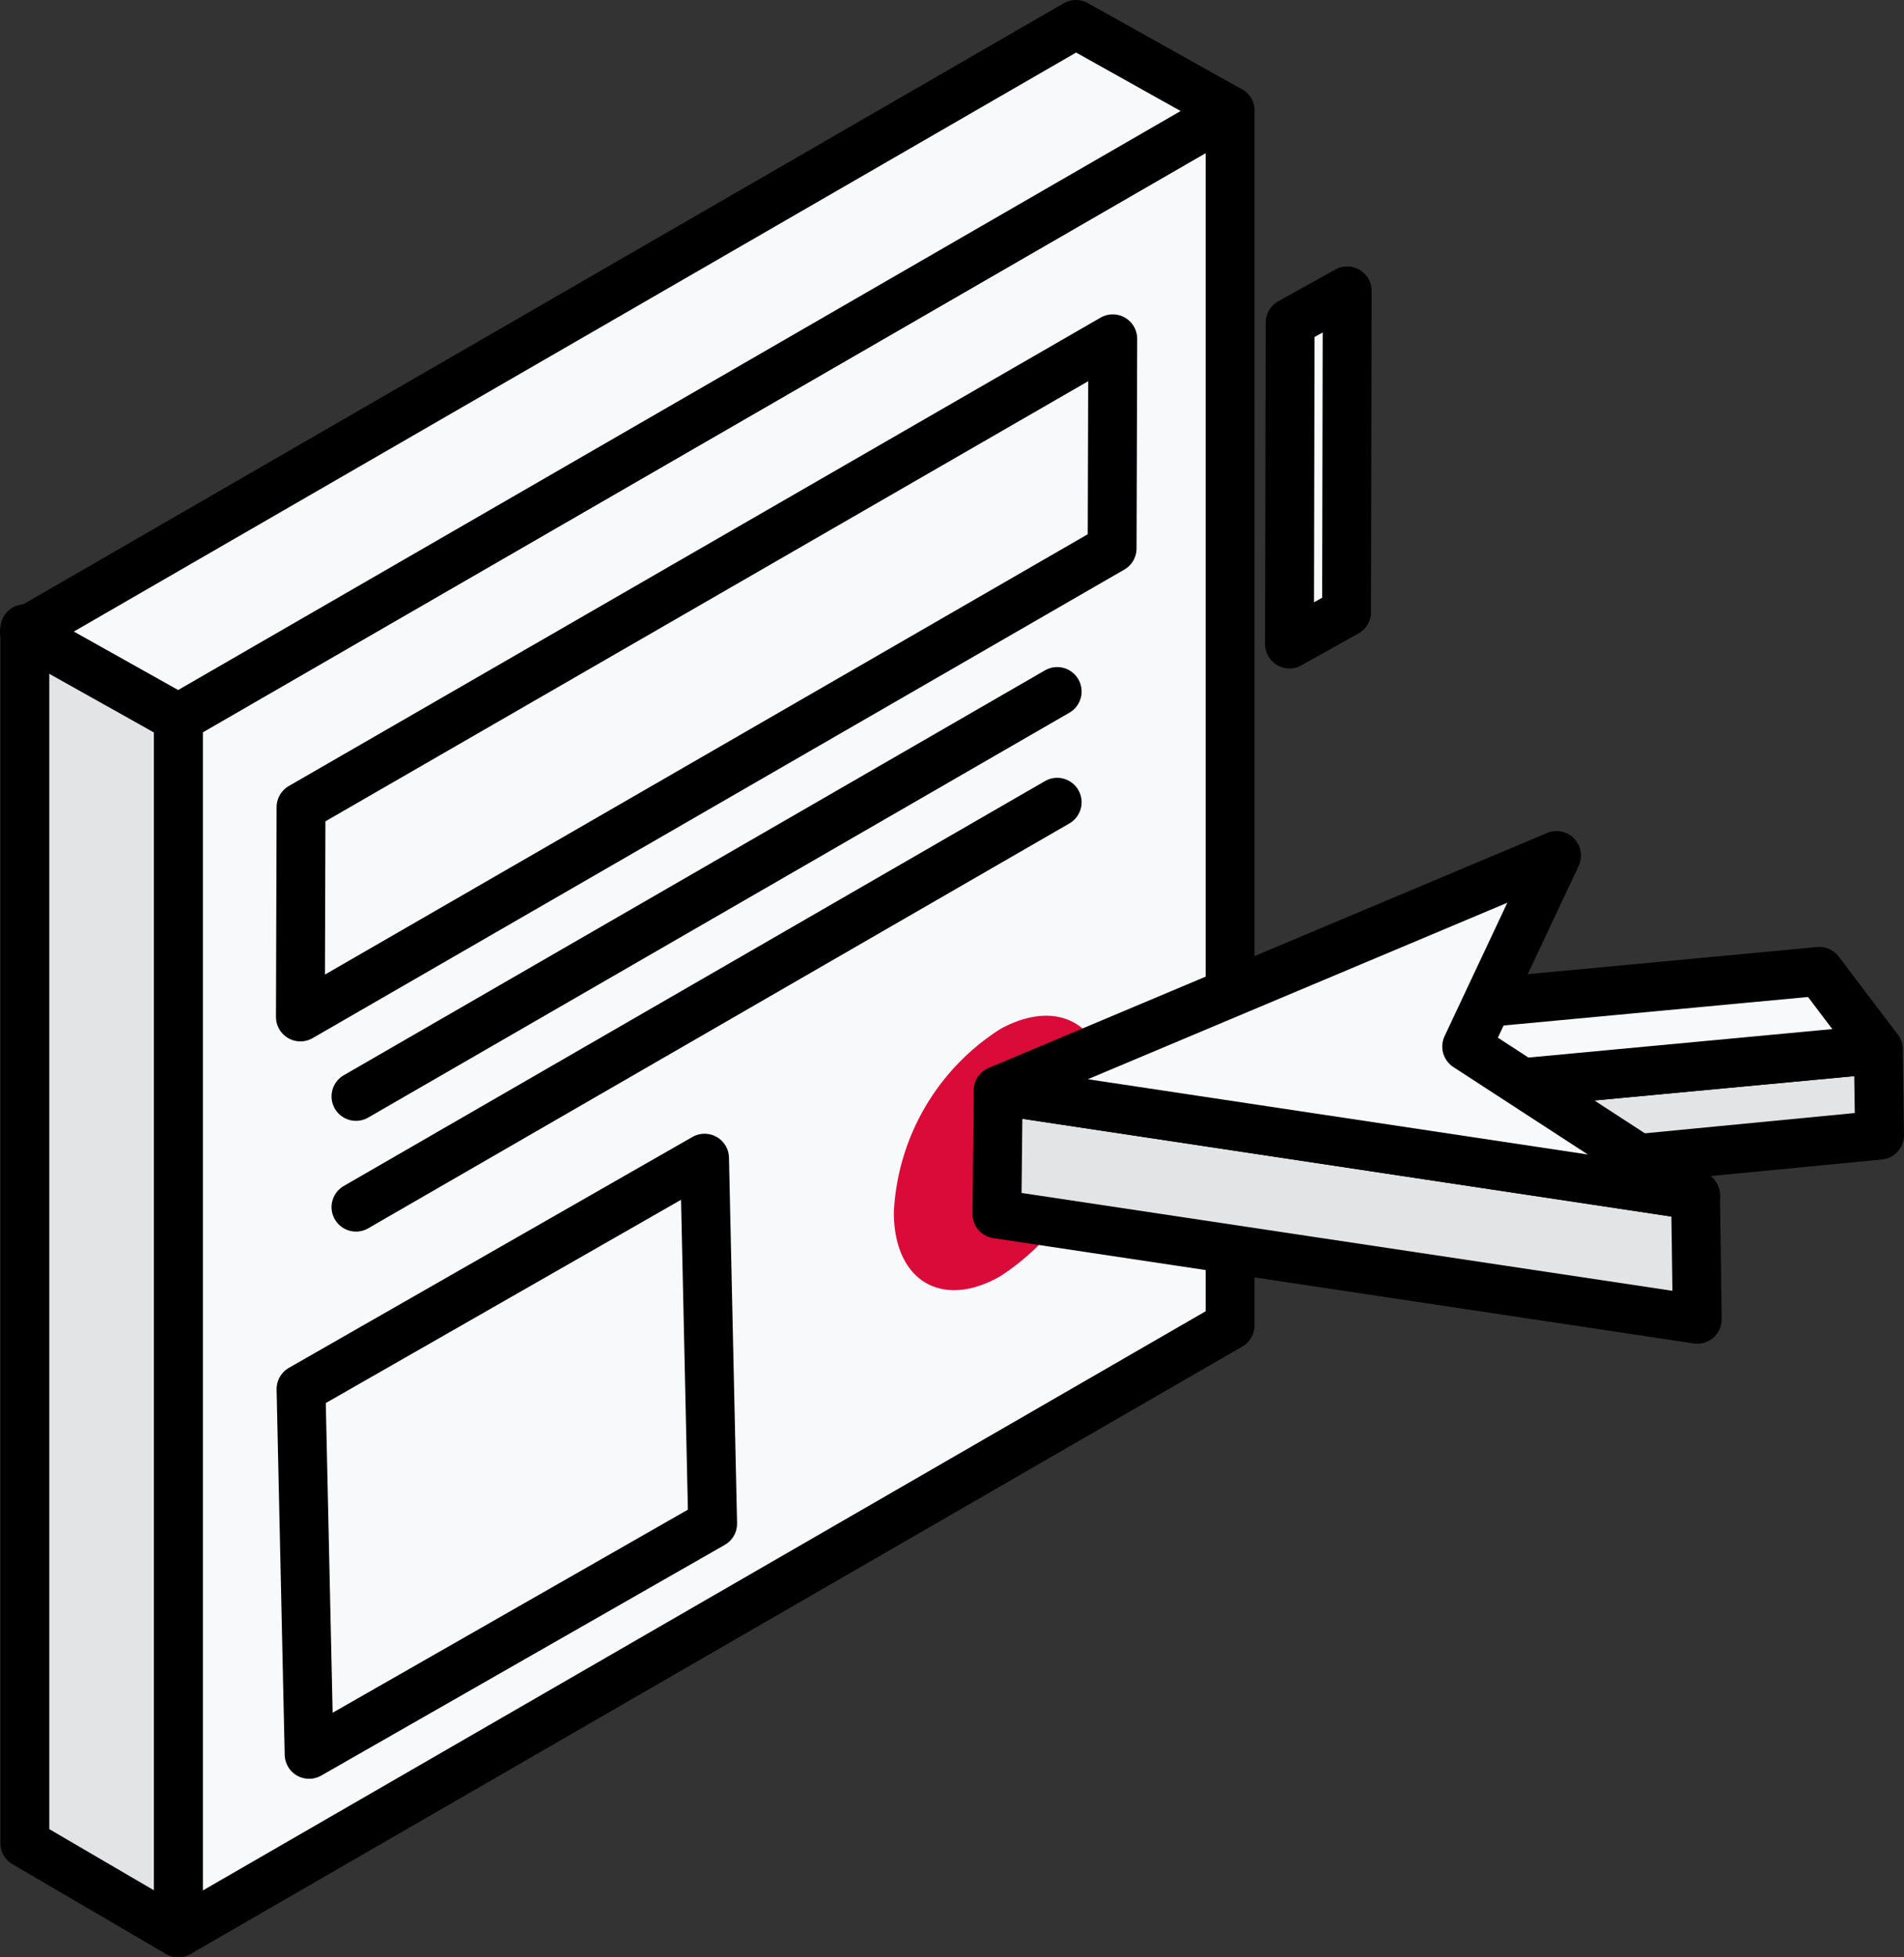
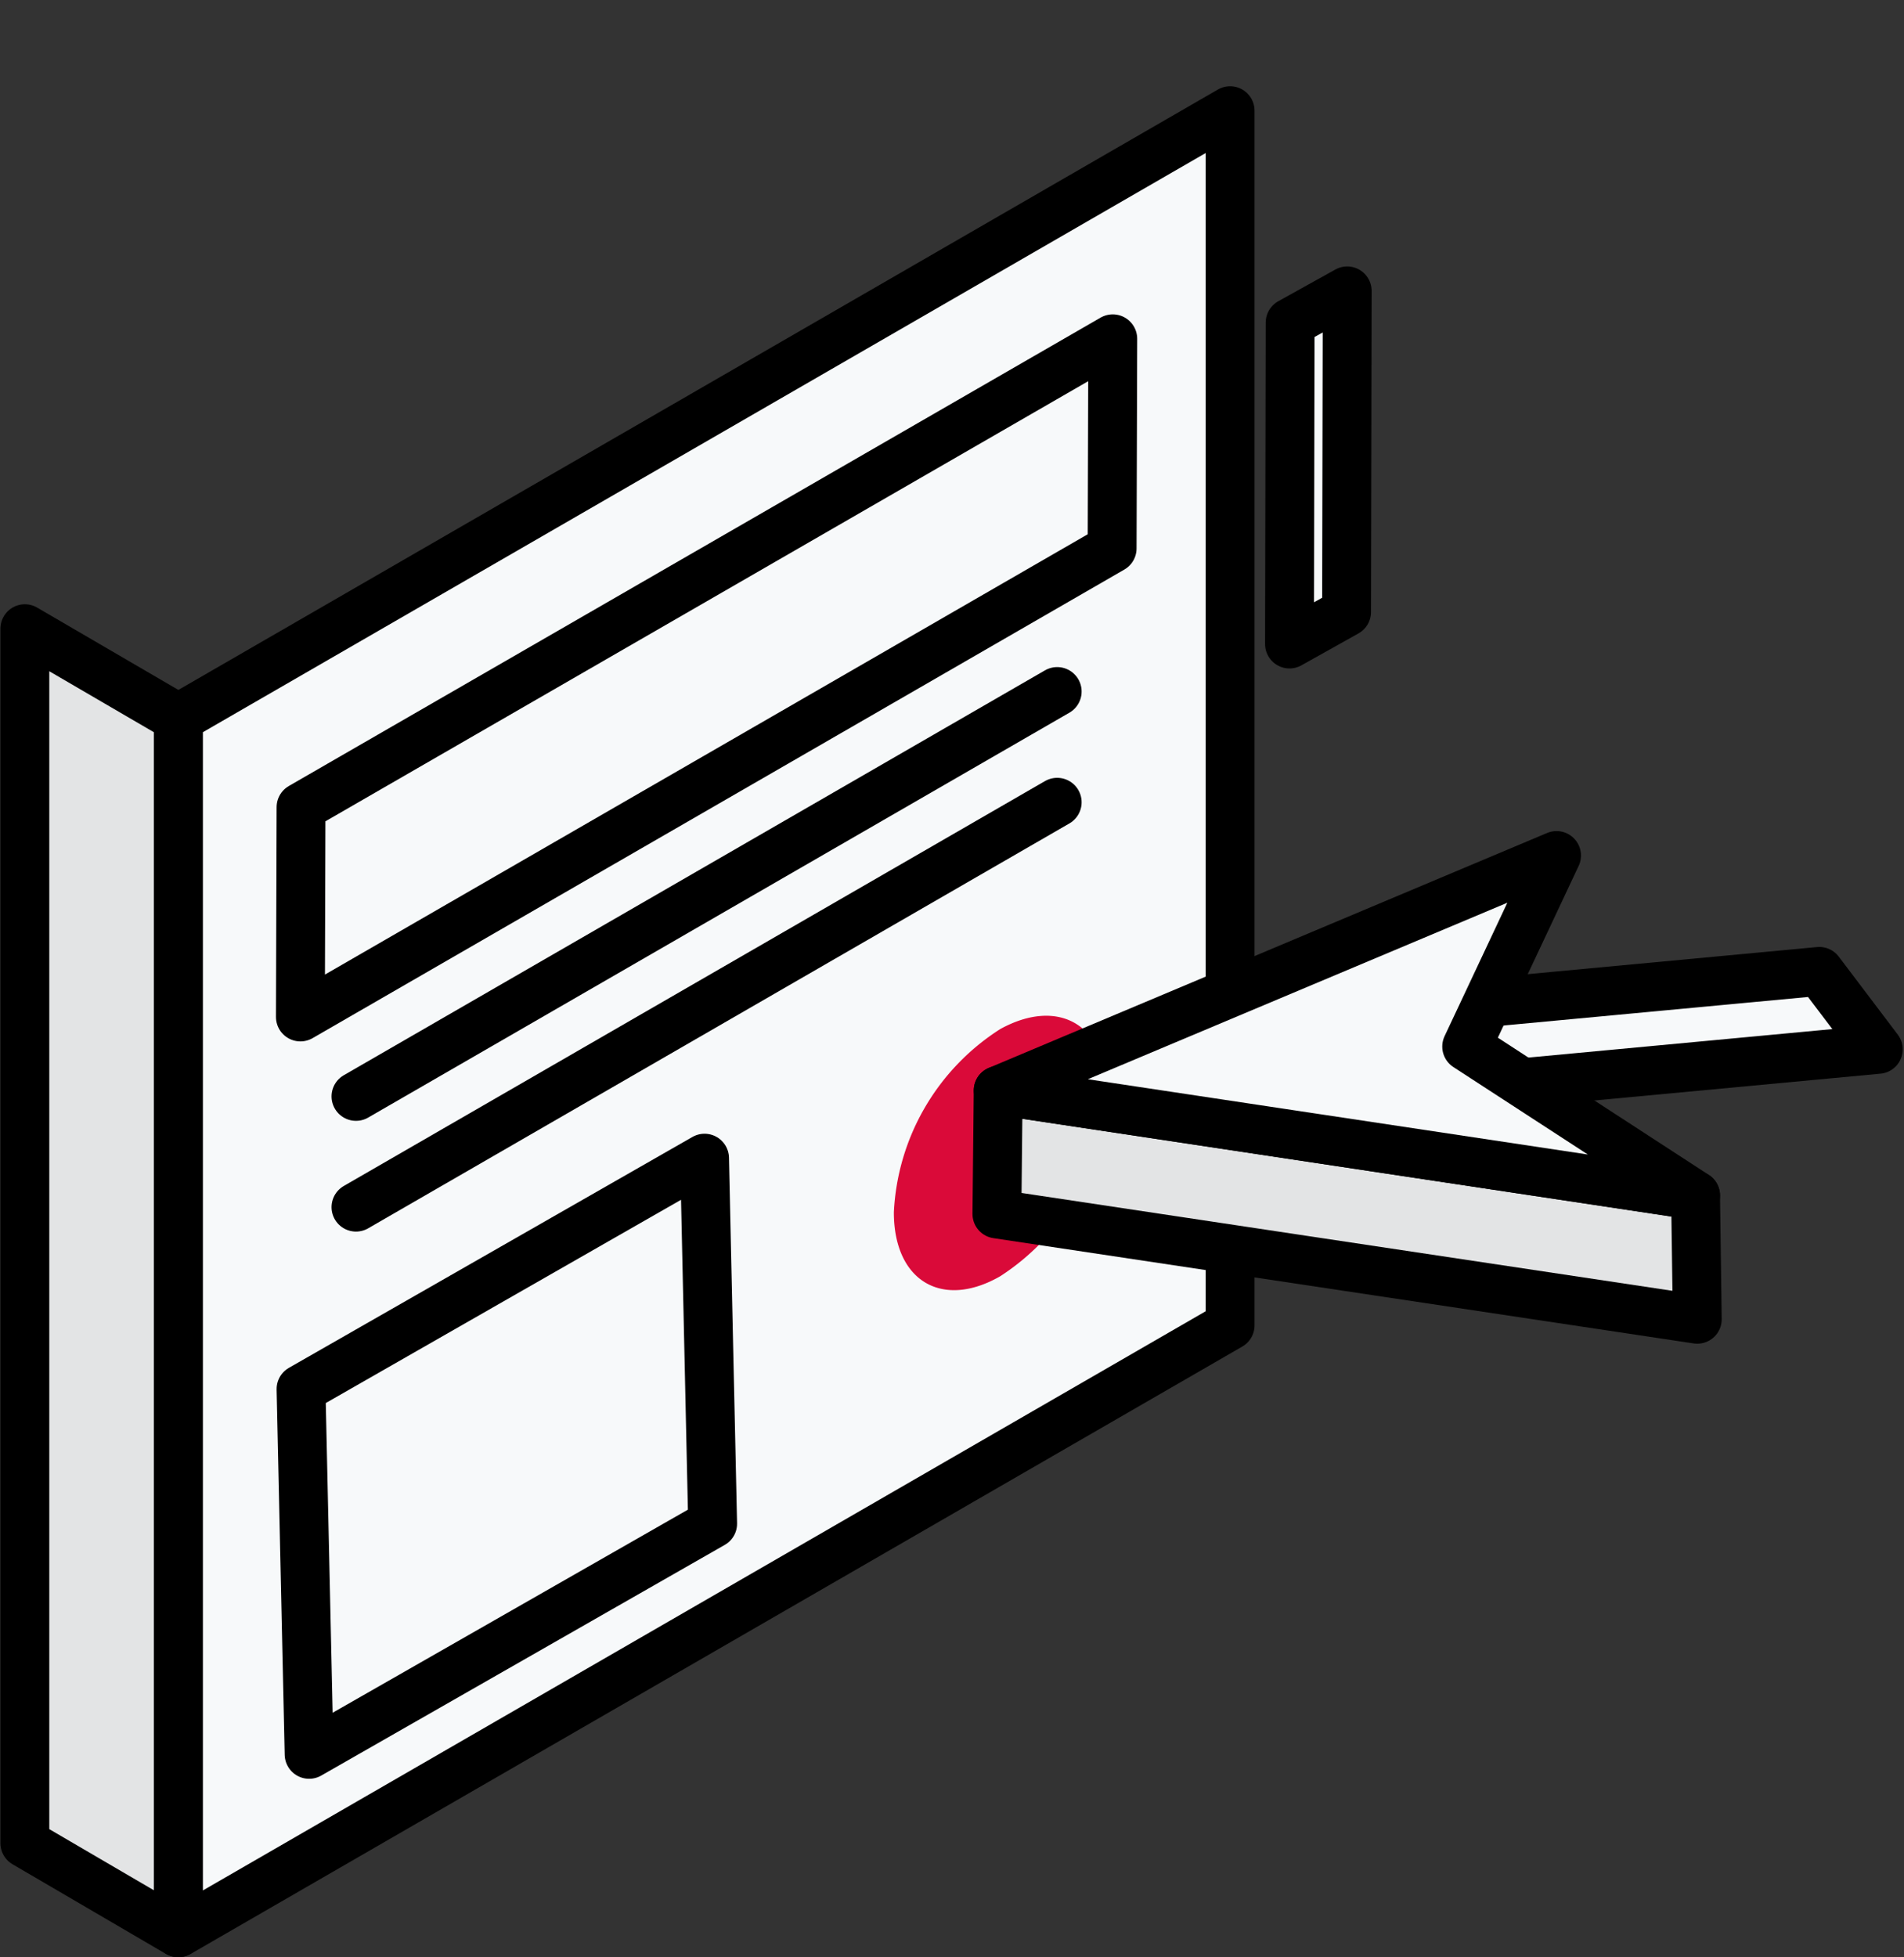
<svg xmlns="http://www.w3.org/2000/svg" id="www" viewBox="0 0 77.935 80.096">
  <rect x="0" y="0" width="77.935" height="80.096" fill="#333333" stroke="none" />
  <defs>
    <style>
      .cls-1, .cls-3 {
        fill: #f7f9fa;
      }

      .cls-1, .cls-2, .cls-3 {
        stroke: #000;
        stroke-linejoin: round;
        stroke-width: 2px;
      }

      .cls-2 {
        fill: #e3e4e5;
      }

      .cls-3 {
        stroke-linecap: round;
      }

      .cls-4 {
        fill: #da0a39;
      }
    </style>
  </defs>
  <g id="Calque_10" data-name="Calque 10" transform="translate(1 1)">
    <path id="Tracé_465" data-name="Tracé 465" class="cls-1" d="M51.279,5.05V54.758L8.23,79.616V29.908Z" transform="translate(-1.928 -1.52)" />
    <path id="Tracé_466" data-name="Tracé 466" class="cls-1" d="M47.212,15.76l-.026,8.577L13.96,43.512l.026-8.585Z" transform="translate(-2.664 -2.895)" />
    <path id="Tracé_467" data-name="Tracé 467" class="cls-1" d="M62.772,13.51l-.026,13.144L60.41,27.961l.026-13.153Z" transform="translate(-8.628 -2.606)" />
    <path id="Tracé_468" data-name="Tracé 468" class="cls-1" d="M30.507,54.23l.331,14.957-16.517,9.44L13.99,63.678Z" transform="translate(-2.668 -7.834)" />
    <path id="Tracé_469" data-name="Tracé 469" class="cls-2" d="M7.3,82.739,1.02,79.069V29.37L7.3,33.031Z" transform="translate(-1.003 -4.642)" />
-     <path id="Tracé_470" data-name="Tracé 470" class="cls-1" d="M50.35,4.53,7.3,29.388,1,25.858,44.04,1Z" transform="translate(-1 -1)" />
    <line id="Ligne_108" data-name="Ligne 108" class="cls-3" y1="16.569" x2="28.702" transform="translate(13.571 27.299)" />
    <line id="Ligne_109" data-name="Ligne 109" class="cls-3" y1="16.569" x2="28.702" transform="translate(13.571 31.831)" />
    <path id="Tracé_471" data-name="Tracé 471" class="cls-4" d="M50.546,50.687A9.588,9.588,0,0,1,46.188,58.2c-2.379,1.368-4.358.2-4.358-2.615a9.431,9.431,0,0,1,4.358-7.5C48.594,46.764,50.546,47.941,50.546,50.687Z" transform="translate(-6.242 -6.975)" />
-     <path id="Tracé_472" data-name="Tracé 472" class="cls-2" d="M60.62,51.36l23.917-2.24.052,3.513-23.917,2.31Z" transform="translate(-8.655 -7.178)" />
+     <path id="Tracé_472" data-name="Tracé 472" class="cls-2" d="M60.62,51.36Z" transform="translate(-8.655 -7.178)" />
    <path id="Tracé_473" data-name="Tracé 473" class="cls-1" d="M81.767,45.46l2.414,3.19L60.264,50.89,57.85,47.7Z" transform="translate(-8.299 -6.708)" />
    <path id="Tracé_474" data-name="Tracé 474" class="cls-2" d="M46.67,56.105l.052-5.055,28.545,4.3.07,5.064Z" transform="translate(-6.864 -7.426)" />
    <path id="Tracé_475" data-name="Tracé 475" class="cls-1" d="M46.73,49.634,69.584,40.02l-3.678,7.818,9.37,6.093Z" transform="translate(-6.871 -6.01)" />
  </g>
</svg>